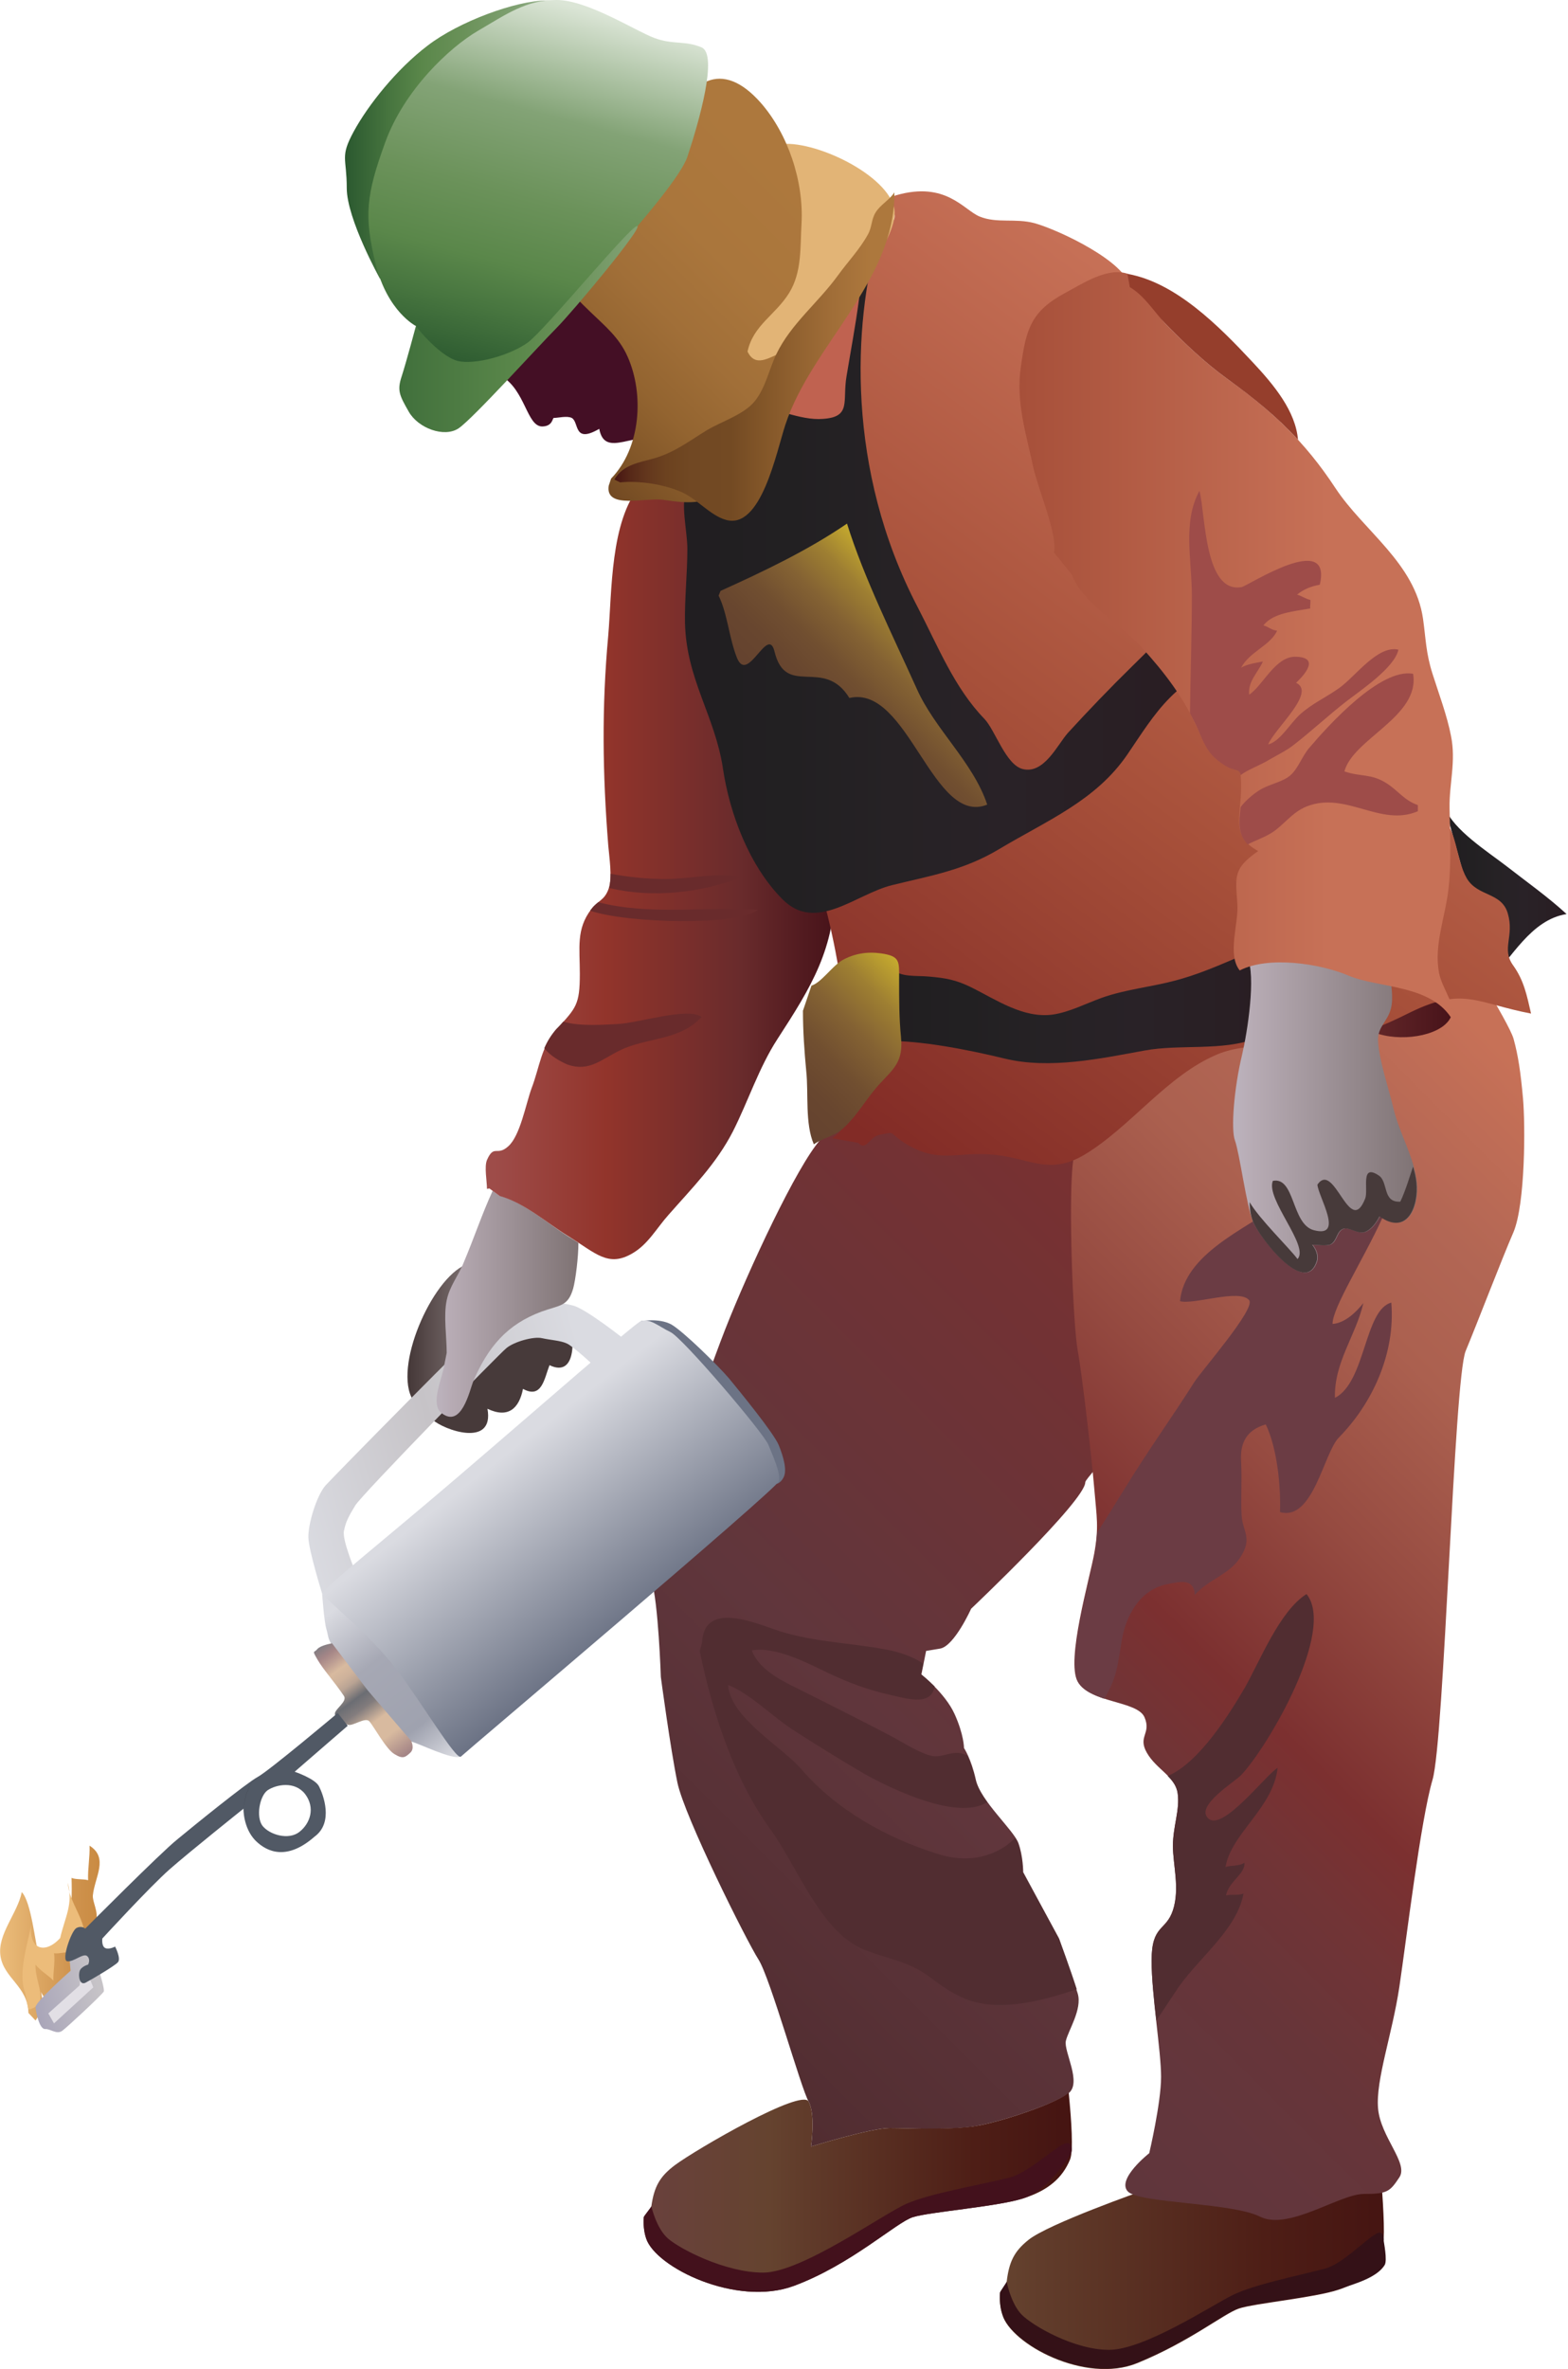
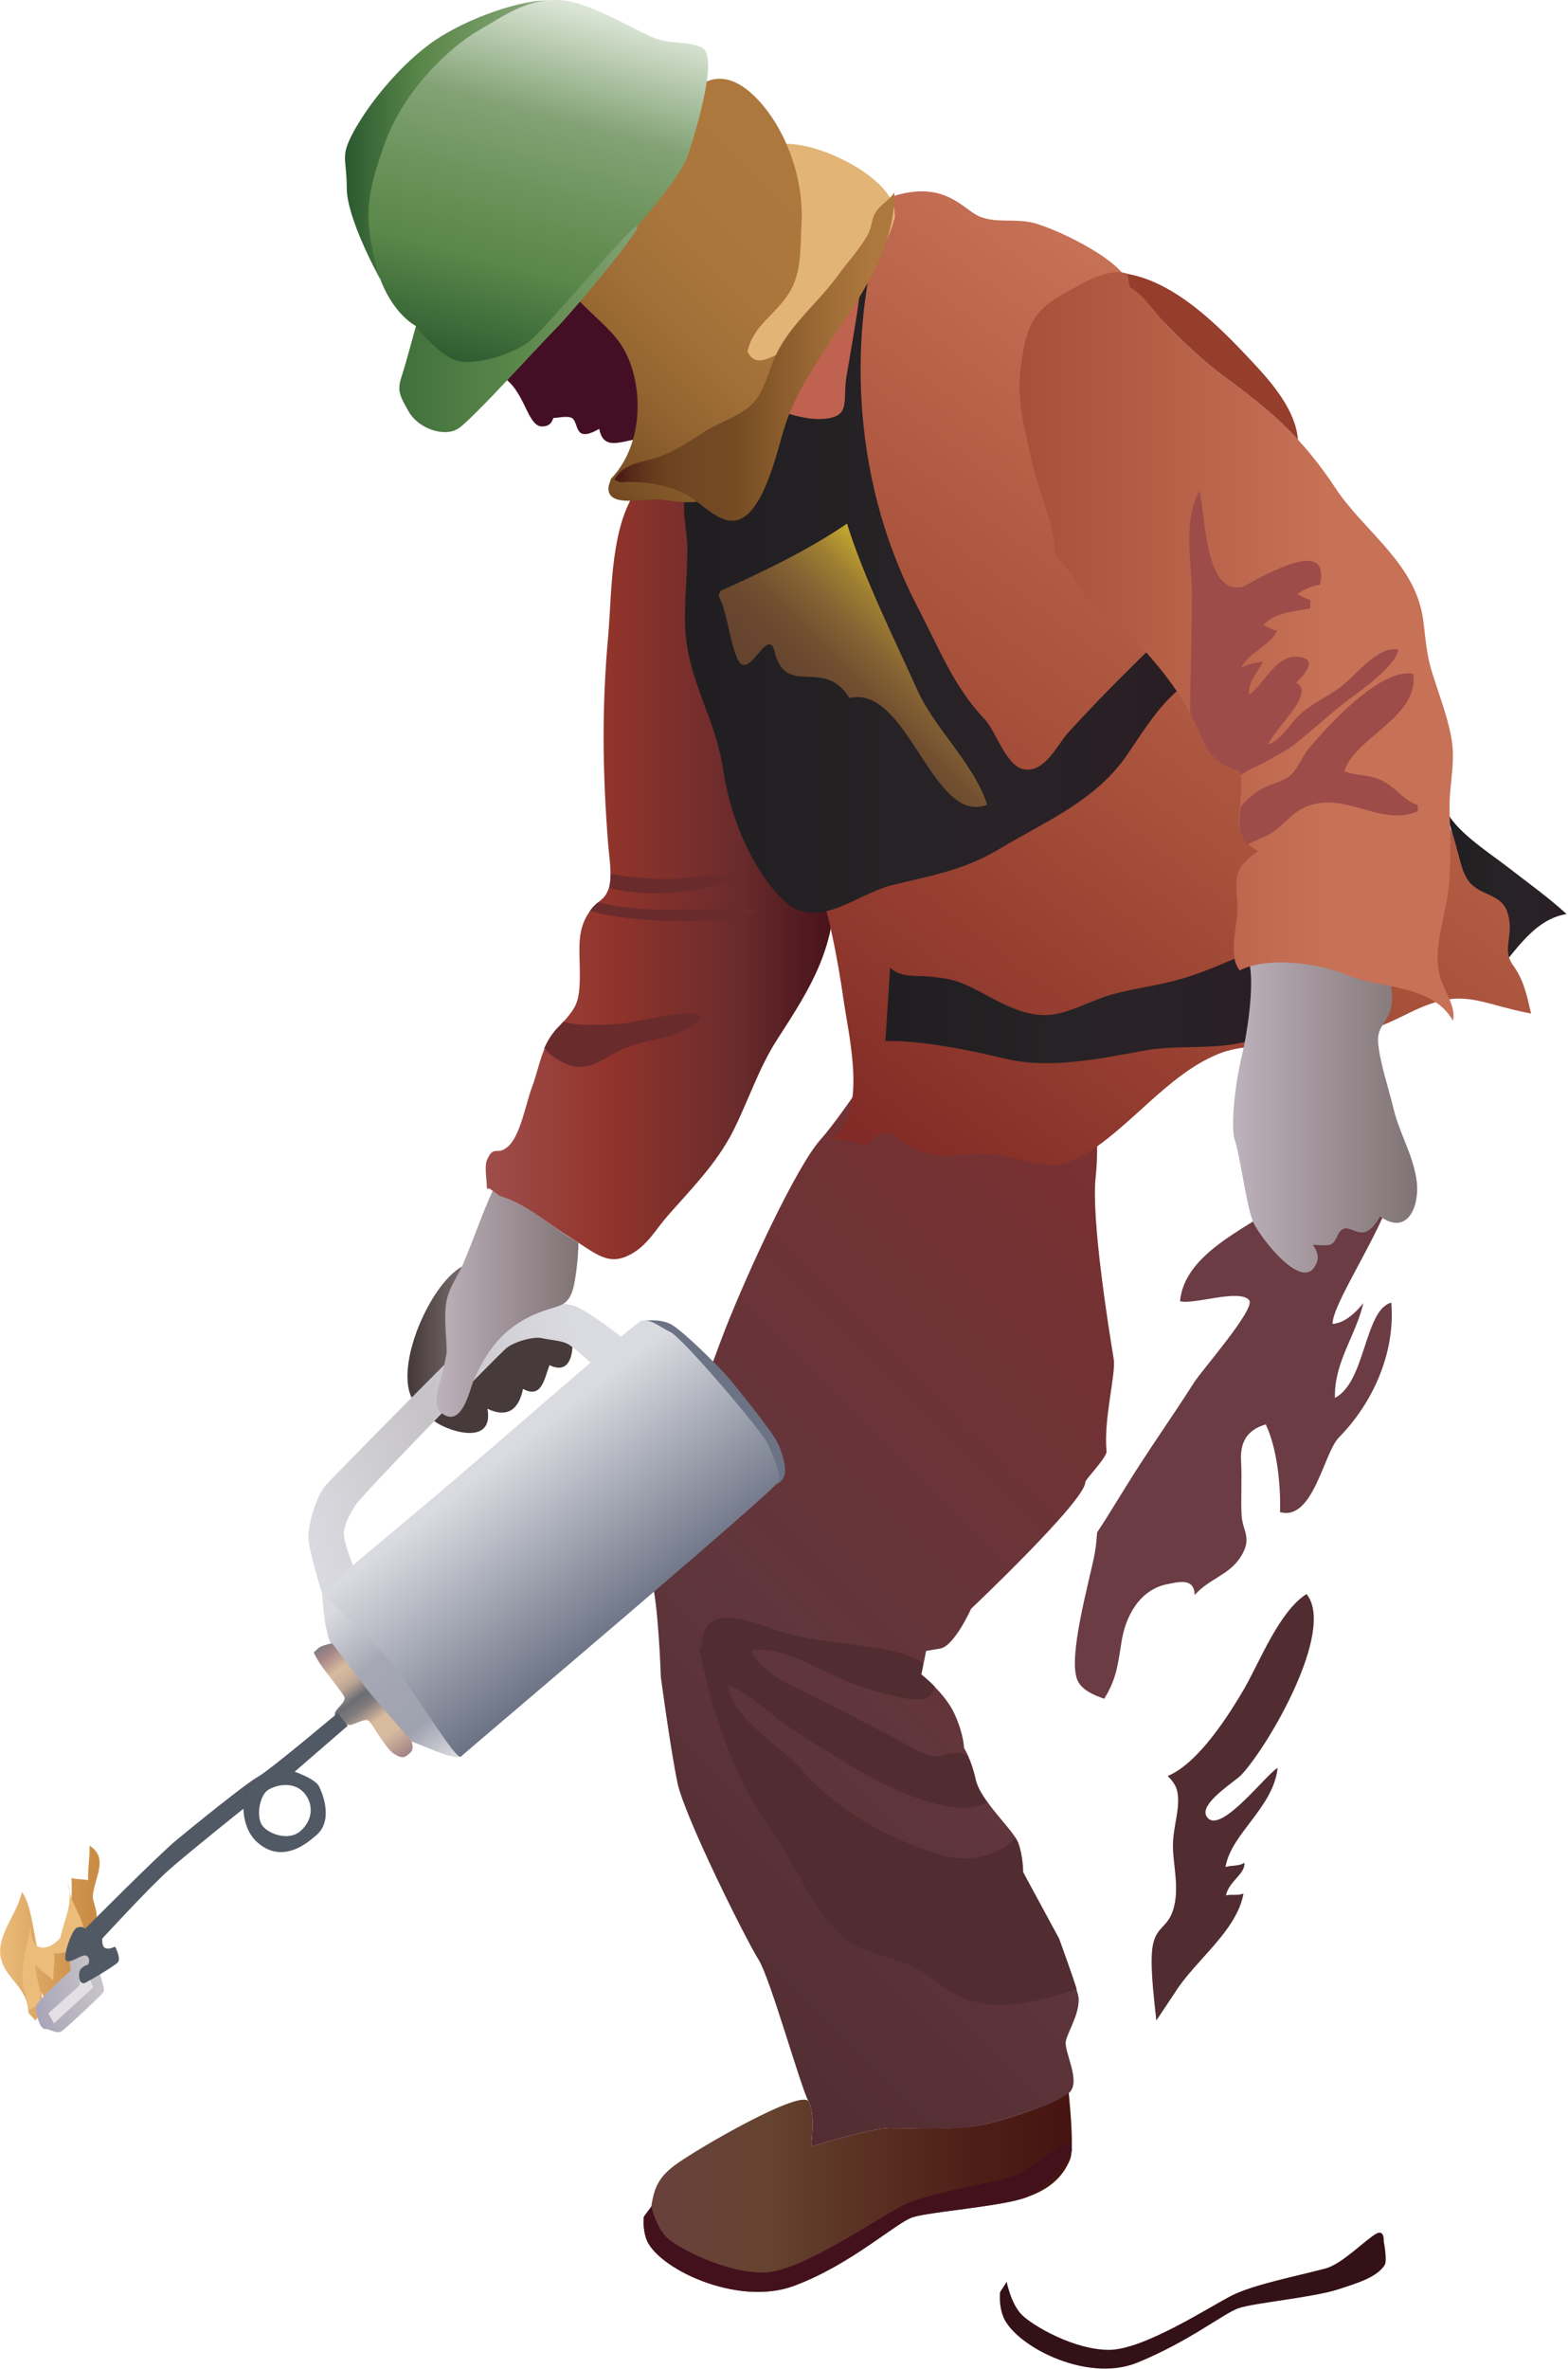
<svg xmlns="http://www.w3.org/2000/svg" xmlns:ns1="https://ian.umces.edu/media-library/" x="0px" y="0px" width="331" height="500" viewBox="0 0 331 500" xml:space="preserve">
  <title>Fire management: crew member with drip torch 1</title>
  <desc>
    <ns1:title>Fire management: crew member with drip torch 1</ns1:title>
    <ns1:descr>Illustration of fire management crew member with drip torch</ns1:descr>
    <ns1:scene>
      <ns1:contains>forestry, industry, service, fire, management, managed, fire, burn, crew, member, drip, torch, brushfire, wildfire, controlled, human, person, people, man, male</ns1:contains>
      <ns1:when>2011-01-17</ns1:when>
    </ns1:scene>
  </desc>
  <g id="ian_symbols_542f21ebe7e530f40de69b3de55dce0b">
    <g id="ian_symbols_93dfd31d70ef4494197675cbac6ac241">
      <g id="ian_symbols_1842d185cadd5c5485588691019aab5d">
        <linearGradient id="ian_symbols_48d9e7ade3d70d248119b03f7c90ad0f" gradientUnits="userSpaceOnUse" x1="1901.73" y1="-488.203" x2="2309.546" y2="-488.203" gradientTransform="matrix(0.199 0 0 0.199 -167.007 574.272)">
          <stop offset="0" style="stop-color:#65432F" />
          <stop offset="0.125" style="stop-color:#603B2A" />
          <stop offset="0.683" style="stop-color:#4E1E16" />
          <stop offset="0.972" style="stop-color:#461512" />
        </linearGradient>
-         <path fill="url(#ian_symbols_48d9e7ade3d70d248119b03f7c90ad0f)" d="M276,460.6c-5.1,1.1-10.6-2.8-14.2-2.8c-3.7,0-10-3.4-10-3.4l-10.5,7.9c0,0-20,7-24.2,10.4     c-3,2.4-4.1,4.6-4.6,8.9c0,0.2-1.4,2.1-1.4,2.3c-0.1,1.5,0,3.1,0.5,4.6c1.8,6.2,17.5,14.7,28.5,10.2c11-4.5,18.2-10.4,21.4-11.5     c3.2-1.1,16.1-2.3,21.1-4c5.1-1.7,7.8-4.5,9.2-8.5c0.6-1.8,0.3-8.1-0.2-14.4c-0.1,0.1-0.1,0.2-0.2,0.2     C288.6,462.9,281,459.5,276,460.6L276,460.6z" />
        <path fill="#341117" d="M290.5,471.4c-2.3,1.3-7.1,6.3-10.6,7.3c-6.4,1.7-15.2,3.4-19.8,5.7c-4.6,2.3-18.6,11.5-26,11.5     c-7.4,0-16.1-5.1-18.4-7.4c-2.3-2.3-3.2-7-3.2-7c0,0.2-1.4,2.1-1.4,2.3c-0.1,1.5,0,3.1,0.5,4.6c1.8,6.2,17.5,14.7,28.5,10.2     c11-4.5,18.2-10.4,21.4-11.5c3.2-1.1,16.1-2.3,21.1-4c3.7-1.2,8.1-2.5,9.7-5.1c0.6-1-0.2-4.9-0.2-5.1     C292.1,473,292.3,470.4,290.5,471.4L290.5,471.4z" />
        <linearGradient id="ian_symbols_c0f9367359dfdd845d0ee5de9b014f07" gradientUnits="userSpaceOnUse" x1="1482.286" y1="-828.751" x2="2228.568" y2="-1575.033" gradientTransform="matrix(0.199 0 0 0.199 -167.007 574.272)">
          <stop offset="0" style="stop-color:#512D31" />
          <stop offset="0.346" style="stop-color:#60363C" />
          <stop offset="0.955" style="stop-color:#7C3030" />
        </linearGradient>
        <path fill="url(#ian_symbols_c0f9367359dfdd845d0ee5de9b014f07)" d="M230.5,226l7.5-2.9l-48.7-5.4c0,0-11.1,17.2-16.1,22.8c-5,5.6-15.1,27.3-20.1,40     c-5,12.8-17.1,47.8-15.6,52.8s2,20.6,2,20.6s2,15,3.5,22.3c1.5,7.2,14.6,33.4,17.1,37.3c2.5,3.9,9,27.3,10.6,30     c1.5,2.8,0.5,9.5,0.5,9.5s12.6-3.9,16.6-3.9s13.6,0.6,19.1-0.6c5.5-1.1,15.6-4.5,18.6-6.7c3-2.2-1-8.9-0.5-11.1     c0.5-2.2,3.5-6.7,2.5-10c-1-3.3-4-11.7-4-11.7l-7.5-13.9c0,0,0-3.3-1-6.1c-1-2.8-8-8.9-9-13.4s-2.5-6.7-2.5-6.7s0-2.8-2-7.2     c-2-4.4-7-8.3-7-8.3l1-5l3-0.5c3-0.6,6.5-8.4,6.5-8.4s24.1-22.8,24.1-26.7c0-0.6,4.2-4.8,4.5-6.4c-0.7-6.9,2-16.3,1.5-19.6     c-1-6.1-4.8-29.6-3.8-38.5C232.3,239.4,230.5,226,230.5,226L230.5,226z" />
        <path fill="#473A3A" d="M91.3,299.6c2.4,2.2,13.1,6,11.6-2.3c4.4,2.1,6.7-0.1,7.5-4.2c4,2.2,4.5-2.2,5.6-5c6,2.9,5.3-6.9,3.9-9.6     l-7-0.5l-20.1,15.6L91.3,299.6L91.3,299.6z" />
        <linearGradient id="ian_symbols_273b044bc7520224f1fb83168eec1b1c" gradientUnits="userSpaceOnUse" x1="1798.678" y1="-801.126" x2="2638.037" y2="-1640.434" gradientTransform="matrix(0.199 0 0 0.199 -167.007 574.272)">
          <stop offset="5.600000e-03" style="stop-color:#60363C" />
          <stop offset="9.830000e-02" style="stop-color:#63363C" />
          <stop offset="0.199" style="stop-color:#673539" />
          <stop offset="0.302" style="stop-color:#713436" />
          <stop offset="0.386" style="stop-color:#7C3030" />
          <stop offset="0.549" style="stop-color:#964B41" />
          <stop offset="0.701" style="stop-color:#AB604F" />
          <stop offset="0.804" style="stop-color:#B26654" />
          <stop offset="0.955" style="stop-color:#C77157" />
        </linearGradient>
-         <path fill="url(#ian_symbols_273b044bc7520224f1fb83168eec1b1c)" d="M230.5,225.2c0,0-3,12.1-4,20.1s0,34.2,1,39.7c1,5.5,3,23.1,3.5,29.2c0.5,6,1,8,0,13.6     c-1,5.5-6,22.6-3.5,27.1c2.5,4.5,12.6,4,14.1,7.5c1.5,3.5-1.5,4,0.5,7.5c2,3.5,6,5,6.5,8.5c0.5,3.5-1,7-1,11.1c0,4,1.5,9,0,13.6     c-1.5,4.5-4.5,3-4.5,10.6c0,7.5,2,19.1,2,24.6s-2.5,16.1-2.5,16.1s-7,5.5-4.5,8.1c2.5,2.5,21.9,2.3,27.9,5.3     c6,3,16.8-4.8,21.9-4.8c5,0,5.5-0.5,7.5-3.5c2-3-4-8.5-4.5-14.6c-0.5-6,3-15.6,4.5-25.6c1.5-10.1,4.5-35.2,7-43.7     s4.5-84.4,7-90.5c2.5-6,7.5-19.1,10.1-25.1c2.5-6,2.5-22.6,2-28.2c-0.5-5.5-1-9-2-12.6c-1-3.5-12.1-21.1-12.1-21.1L230.5,225.2     L230.5,225.2z" />
        <linearGradient id="ian_symbols_992fcbd2d5f718e41149e43ad902996e" gradientUnits="userSpaceOnUse" x1="1272.902" y1="-1474.099" x2="1337.016" y2="-1474.099" gradientTransform="matrix(0.199 0 0 0.199 -167.007 574.272)">
          <stop offset="2.230000e-02" style="stop-color:#473A3A" />
          <stop offset="0.372" style="stop-color:#5B4E4E" />
          <stop offset="1" style="stop-color:#7E7273" />
        </linearGradient>
        <path fill="url(#ian_symbols_992fcbd2d5f718e41149e43ad902996e)" d="M87.2,295.5c-4.3-6.8,3.9-25.6,11.1-28.6l0.5,20.6L87.2,295.5z" />
        <linearGradient id="ian_symbols_e66c0317f5be77f475e1172f2a8f31b3" gradientUnits="userSpaceOnUse" x1="-7908.181" y1="-8479.96" x2="-7766.827" y2="-8479.96" gradientTransform="matrix(0.518 -0.147 0.147 0.518 5403.2 3543.769)">
          <stop offset="5.600000e-03" style="stop-color:#DADBE1" />
          <stop offset="0.433" style="stop-color:#C6C3C7" />
          <stop offset="0.893" style="stop-color:#DADBE1" />
        </linearGradient>
        <path fill="url(#ian_symbols_e66c0317f5be77f475e1172f2a8f31b3)" d="M68,336.3c0,0-2.8-9-2.9-11.8c-0.1-2.8,1.7-8.8,3.6-11c2-2.2,32.1-32.8,34.2-34.3     c2.1-1.5,7.7-4,10.2-4.3c2.5-0.2,5.1-0.1,7.8,0.6c2.7,0.6,11.1,7.3,11.1,7.3l-6.3,5.7c0,0-4.8-4.5-6.1-5     c-1.3-0.6-3.4-0.7-5.2-1.1c-1.7-0.4-5.8,0.7-7.5,2.1c-1.7,1.4-30.5,30.9-31.9,33.2c-1.4,2.3-2,3.4-2.4,5.4     c-0.4,1.9,2.5,8.8,2.5,8.8L68,336.3L68,336.3z" />
        <path fill="#6C7385" d="M165.4,311.8c0.8-1.5,0-4.3-1-6.8c-1-2.5-8.2-11.3-10.5-14.1c-2.3-2.7-9.6-9.9-12.2-11.4     c-2.6-1.4-6.4-0.7-6.4-0.7l28.3,34.4C163.6,313.2,164.6,313.3,165.4,311.8L165.4,311.8z" />
        <linearGradient id="ian_symbols_71a495ebd01c33645d833b30a767f628" gradientUnits="userSpaceOnUse" x1="-7876.501" y1="-8358.14" x2="-7908.22" y2="-8435.677" gradientTransform="matrix(0.518 -0.147 0.147 0.518 5403.2 3543.769)">
          <stop offset="0" style="stop-color:#DADBE1" />
          <stop offset="0.219" style="stop-color:#9FA2AF" />
          <stop offset="0.584" style="stop-color:#A6A8B4" />
          <stop offset="0.893" style="stop-color:#DADBE1" />
        </linearGradient>
        <path fill="url(#ian_symbols_71a495ebd01c33645d833b30a767f628)" d="M68,336.3c0,0,0.4,5.8,0.9,7.5c0.5,1.7,0.2,1.8,1.3,3.6c1.1,1.8,14.9,19.6,16.5,20.1     c1.7,0.4,8.9,4,10.5,3.2C98.9,370,84,347.9,84,347.9L68,336.3L68,336.3z" />
        <linearGradient id="ian_symbols_28021c0d2387129411959e843d7d0ac8" gradientUnits="userSpaceOnUse" x1="-7796.079" y1="-8390.309" x2="-7830.284" y2="-8475.32" gradientTransform="matrix(0.518 -0.147 0.147 0.518 5403.2 3543.769)">
          <stop offset="0" style="stop-color:#6C7385" />
          <stop offset="0.893" style="stop-color:#DADBE1" />
        </linearGradient>
        <path fill="url(#ian_symbols_28021c0d2387129411959e843d7d0ac8)" d="M96.5,311.8c17.9-15.3,37.7-32.7,38.8-33c2-0.6,3.7,1.1,6.2,2.3c2.5,1.1,19.7,21.3,20.7,23.8     s2.7,6.1,2.2,7.7c-0.5,1.7-66.2,57.2-67.1,58.1c-1,0.9-8.2-11.3-13.6-18.4c-5.4-7.1-13.8-13.7-15.7-16     C68.1,335.3,81.8,324.4,96.5,311.8L96.5,311.8z" />
        <linearGradient id="ian_symbols_35d3f9a1def5c5844d241a27aa0edffa" gradientUnits="userSpaceOnUse" x1="-7897.949" y1="-8363.74" x2="-7916.572" y2="-8415.074" gradientTransform="matrix(0.518 -0.147 0.147 0.518 5403.2 3543.769)">
          <stop offset="0" style="stop-color:#A58687" />
          <stop offset="0.18" style="stop-color:#D8BA9F" />
          <stop offset="0.315" style="stop-color:#D8BA9F" />
          <stop offset="0.444" style="stop-color:#827C7D" />
          <stop offset="0.528" style="stop-color:#6B6D73" />
          <stop offset="0.635" style="stop-color:#BAA494" />
          <stop offset="0.697" style="stop-color:#CEB29B" />
          <stop offset="0.77" style="stop-color:#D8BA9F" />
          <stop offset="0.843" style="stop-color:#BB9C92" />
          <stop offset="0.904" style="stop-color:#A58687" />
          <stop offset="1" style="stop-color:#797B81" />
        </linearGradient>
        <path fill="url(#ian_symbols_35d3f9a1def5c5844d241a27aa0edffa)" d="M72.6,357.9c-2.1-3.1-4.4-5.6-5.6-7.7s-0.7-1.3,0-2.2c0.7-0.8,3.1-1.2,3.1-1.2l7.5,9.9l9.2,10.7     c0,0,0.8,1.6-0.2,2.5s-1.5,1.4-3.3,0.3c-1.8-1-4.5-6.1-5.4-7c-0.9-0.8-3.4,1.1-4.4,0.8c-1-0.3-2.8-1.1-2.8-2.3     C70.6,360.7,73.4,359.1,72.6,357.9L72.6,357.9z" />
        <g>
          <linearGradient id="ian_symbols_1a12df3462adac64fd7a621c9d380acc" gradientUnits="userSpaceOnUse" x1="839.956" y1="-836.476" x2="945.838" y2="-836.476" gradientTransform="matrix(0.199 0 0 0.199 -167.007 574.272)">
            <stop offset="0" style="stop-color:#ECBC7A" />
            <stop offset="0.121" style="stop-color:#E6B573" />
            <stop offset="0.681" style="stop-color:#D09550" />
            <stop offset="0.972" style="stop-color:#CA8B43" />
          </linearGradient>
          <path fill="url(#ian_symbols_1a12df3462adac64fd7a621c9d380acc)" d="M6,424.8c-0.1-5.6-5.2-7.3-5.9-12c-0.7-4.6,3.6-9,4.5-13.5c2,2.1,2.8,10.6,3.6,13.5      c6.9,0.9,7.1-11,6.9-16.5c0.9,0.4,2.7,0.2,3.5,0.5c-0.1-2.4,0.4-5,0.3-7.3c4.1,2.6,1.1,6.6,0.7,10.5c-0.1,1.4,1.2,3.4,0.7,5.3      c-0.4,1.5-1.7,1.6-2.2,3.1c-1.1,3.7,0.8,6.3-1.4,9.9c-2.5,3.9-7,6.4-8.5,0.8c1.1,2.5,0.9,5-0.7,7.3L6,424.8L6,424.8z" />
          <path fill="#ECBC7A" d="M6,424.1c4.8-1.1,1.3-5.6,1.5-9.5c1.1,1.4,2.9,2.4,3.8,3.4c-0.2-1.1,0.4-4,0.1-5.8      c1.2,0.2,3.1-0.5,4.3-0.2c0.5-0.5,0.8-2.1,1-2.8c0.5-0.1,0.8,0.9,1.2,0.6c0.5-4.5-3.3-8-3.6-12.5c1.2,4.6-0.6,7.3-1.6,11.7      c-3.2,3.5-6.7,2.4-6.1-2.8c-0.7,3.8-2.9,10.3-1.3,14.3L6,424.1L6,424.1z" />
          <linearGradient id="ian_symbols_ec5117b15ed07ba47151d5dbc1c13427" gradientUnits="userSpaceOnUse" x1="-8061.109" y1="-8314.358" x2="-8032.435" y2="-8314.358" gradientTransform="matrix(0.518 -0.147 0.147 0.518 5403.2 3543.769)">
            <stop offset="0" style="stop-color:#A6A2B7" />
            <stop offset="1" style="stop-color:#C6C3C7" />
          </linearGradient>
          <path fill="url(#ian_symbols_ec5117b15ed07ba47151d5dbc1c13427)" d="M14.6,412.5l0.3,3.4c0,0-7.4,6.5-7.4,7.7c0.1,1.1,0.8,4.6,2,4.6c1.1-0.1,2.4,1.2,3.6,0.4      c1.1-0.8,8.3-7.5,8.8-8.3C22.3,419.5,19,410,19,410L14.6,412.5L14.6,412.5z" />
          <polygon fill="#E2DFE5" points="10.2,424.9 11.4,427 19.7,419.4 18.8,417.2 17,417.4 16.8,419     " />
          <path fill="#515965" d="M73.4,364.2l-11.2,9.7c0,0,4.5,1.5,5.2,3.2c0.8,1.6,3.1,7.5-1,10.5c-5.7,5-9.9,3.4-12.5,0.8      c-2.6-2.7-2.5-6.7-2.5-6.7s-11.4,9.1-15.6,12.8c-4.2,3.7-14.2,14.6-14.2,14.6s-0.2,1.6,0.6,2c0.8,0.4,2.1-0.3,2.1-0.3      s1.3,2.5,0.6,3.3c-0.7,0.8-5.5,3.6-6.8,4.3c-1.3,0.7-1.6-1.4-1.3-2.4c0.3-1,1.8-1.4,1.8-1.4s0.6-1.1-0.2-1.8      c-0.8-0.7-2.9,1.3-4.2,1.1c-1.3-0.2,0.8-6.3,1.9-7c1.1-0.6,1.9,0.1,1.9,0.1s15.9-16,19.4-18.8c3.5-2.9,14.6-11.9,17-13.2      c2.4-1.3,16.9-13.5,16.9-13.5L73.4,364.2L73.4,364.2z M55.4,385.3c1.5,1.9,5.5,3.1,7.8,1.3s3.4-5.1,1.2-8      c-2.2-2.8-6.1-2-7.9-0.8C54.8,379,54,383.4,55.4,385.3L55.4,385.3z" />
        </g>
        <path d="M51.5,381.6L51.5,381.6c0,0,0-4.4,2.8-6.4l0,0C51.5,377.2,51.5,381.5,51.5,381.6z" />
        <path d="M56.6,377.8L56.6,377.8c0,0,1.4-1.8,5.7-3.9l0,0C58,376,56.6,377.8,56.6,377.8z" />
        <linearGradient id="ian_symbols_eced54a0d4e02274ed02e823d10e8202" gradientUnits="userSpaceOnUse" x1="1303.623" y1="-1504.545" x2="1454.187" y2="-1504.545" gradientTransform="matrix(0.199 0 0 0.199 -167.007 574.272)">
          <stop offset="2.230000e-02" style="stop-color:#BBB1BB" />
          <stop offset="9.470000e-02" style="stop-color:#B7ABB4" />
          <stop offset="1" style="stop-color:#7E7273" />
        </linearGradient>
        <path fill="url(#ian_symbols_eced54a0d4e02274ed02e823d10e8202)" d="M105.4,252.3l-1.4-1c-2.3,5-3.9,9.9-6.1,15.1c-1.1,2.8-3,5-3.6,8c-0.7,3.3,0,7.6,0,11.1l-0.5,2.5     c-0.3,2.5-3.1,8.3-0.6,10.2c4.2,3.3,5.9-4.6,6.7-6.7c3.1-7.2,7.1-12,14.4-14.7c3.8-1.4,5.6-1,6.7-4.9c0.5-1.8,1.1-6.6,1.1-9.6     c-0.7-0.5-1.4-0.9-2.2-1.4C115.2,257.9,110.7,253.8,105.4,252.3L105.4,252.3z" />
        <linearGradient id="ian_symbols_79ee2a90940d7eb4591f1331f24347f0" gradientUnits="userSpaceOnUse" x1="1523.433" y1="-561.371" x2="1978.224" y2="-561.371" gradientTransform="matrix(0.199 0 0 0.199 -167.007 574.272)">
          <stop offset="5.600000e-03" style="stop-color:#69413D" />
          <stop offset="0.29" style="stop-color:#65432F" />
          <stop offset="0.378" style="stop-color:#603B2A" />
          <stop offset="0.769" style="stop-color:#4E1E16" />
          <stop offset="0.972" style="stop-color:#461512" />
        </linearGradient>
        <path fill="url(#ian_symbols_79ee2a90940d7eb4591f1331f24347f0)" d="M206.9,448.5c-5.5,1.1-15.1,0.6-19.1,0.6s-16.6,3.9-16.6,3.9s1-6.7-0.5-9.5     c-1.5-2.8-23.6,10-28.2,13.4c-3.2,2.4-4.4,4.5-5,8.7c0,0.2-1.6,2.1-1.6,2.3c-0.1,1.5,0,3,0.5,4.5c2,6.1,19.1,14.5,31.2,10     c12.1-4.5,21.6-13.4,25.1-14.5c3.5-1.1,17.6-2.2,23.1-3.9c5.5-1.7,8.5-4.4,10.1-8.3c0.7-1.8,0.3-8-0.3-14.1     c-0.1,0.1-0.1,0.2-0.2,0.2C222.5,444,212.4,447.4,206.9,448.5L206.9,448.5z" />
        <path fill="#43111C" d="M224.5,452.5c-2.5,1.2-7.7,6.2-11.6,7.1c-7,1.7-16.6,3.3-21.6,5.5s-22.1,14.5-30.2,14.5     c-8,0-17.6-5-20.1-7.2c-2.5-2.2-3.5-6.8-3.5-6.8c0,0.2-1.6,2.1-1.6,2.3c-0.1,1.5,0,3,0.5,4.5c2,6.1,19.1,14.5,31.2,10     c12.1-4.5,21.6-13.4,25.1-14.5c3.5-1.1,17.6-2.2,23.1-3.9c4.1-1.2,7.7-5.7,9.4-8.2c0.6-0.9,1-1.6,1-1.8     C226.3,454,226.5,451.5,224.5,452.5L224.5,452.5z" />
        <path fill="#512D31" d="M215.9,395.1c0,0,0-3.3-1-6.1c-0.1-0.3-0.3-0.7-0.6-1.1c-0.6,0.5-1.2,1.1-1.9,1.6     c-4.5,3.1-9.7,3.3-14.6,1.7c-10.5-3.3-21.1-9.1-28.6-17.8c-4.1-4.8-15-10.8-15.5-17.8c4.5,1.7,9.3,6.6,13.6,9.4     c4.8,3.1,9.5,6,14.4,8.9c4.6,2.7,20.2,10.7,26.7,6.4c-1.2-1.6-2.1-3.2-2.5-4.7c-0.5-2.3-1.2-4-1.7-5.1c-0.4-0.2-0.9-0.4-1.4-0.5     c-2-0.4-4,0.9-5.9,0.6c-2.5-0.5-5.7-2.5-8-3.8c-6.2-3.3-12.5-6.4-18.6-9.5c-3.9-2-9.8-4.3-11.6-9c5-0.9,11.6,2.6,16.2,4.8     c4.5,2.1,8.2,3.5,13.1,4.6c2.9,0.6,8.6,2.6,9.3-1.8c-1.6-1.6-2.9-2.6-2.9-2.6l0.5-2.2c-2.4-1.7-5.8-2.6-7.4-2.9     c-7.7-1.5-15.3-1.6-22.7-3.9c-4.6-1.4-16.2-6.9-16.6,2.4l-0.5,1.7c2.7,13.1,7.3,27.2,15.1,37.9c5.6,7.8,10.5,21.4,19.5,25.1     c5.2,2.1,9.5,2.4,14.2,6c4.5,3.4,8,5.5,13.6,5.7c5.7,0.2,11.6-1.4,17.2-3.3c-1.2-3.8-3.7-10.6-3.7-10.6L215.9,395.1L215.9,395.1z     " />
        <path fill="#512D31" d="M262.5,399.6c-1.2,0.5-2.6,0.1-3.7,0.4c0.6-3,4.1-4.5,3.9-6.9c-1.2,0.8-2.8,0.5-4,0.9     c1.2-7.1,10.1-12.5,11-20.9c-2.3,1.2-11.7,13.7-14.7,10.6c-2.7-2.7,5.9-7.8,7.1-9.2c5.7-6.1,19.9-30.5,13.7-38.1     c-5.7,3.6-9.8,14.1-13.1,19.9c-3,5.1-9.5,15.7-16.2,18.5c1.1,1.1,1.9,2.2,2.1,3.7c0.5,3.5-1,7-1,11.1c0,4,1.5,9,0,13.6     c-1.5,4.5-4.5,3-4.5,10.6c0,3.6,0.5,8.2,1,12.6c1.4-2.1,2.8-4.2,4-6C252.3,413.7,261.1,407.5,262.5,399.6L262.5,399.6z" />
        <path fill="#6B3C44" d="M246.5,334.3c2.5-0.5,5.6-1.3,5.7,2.3c3-3.4,7.2-4.2,9.6-7.9c2.7-4.1,0.5-5.5,0.3-8.9     c-0.2-3.3,0.1-7.3-0.1-11.2c-0.3-3.9,1-6.8,5.2-8c2.4,5,3.2,13,3,18.5c7,2,9.2-12.4,12.4-15.7c7.1-7.2,12-17.8,11.1-28.5     c-5.7,1.5-5.4,16.8-11.9,20.1c-0.2-7.5,4.4-13.1,6-20c-1.6,2-3.9,4.2-6.5,4.4c-0.1-6.8,25.9-40.1,6.9-38.6     c-7.9,0.6-12.7,9.4-18.5,13.6c-6.9,5-19.7,10.3-20.6,20.2c2.9,0.8,12.6-2.7,14.6-0.2c1.4,1.8-10.1,14.9-11.6,17.3     c-4.7,7.4-9.8,14.5-14.4,22c-1.9,3-3.9,6.4-6.1,9.7c-0.1,1.3-0.2,2.7-0.5,4.4c-1,5.5-6,22.6-3.5,27.1c1,1.8,3.2,2.8,5.5,3.6     c2.5-4.1,2.8-6.7,3.6-11.7C237.5,341.1,240.6,335.4,246.5,334.3L246.5,334.3z" />
        <linearGradient id="ian_symbols_df9cd60f61bcb6e435fdd7f054315944" gradientUnits="userSpaceOnUse" x1="2277.748" y1="-1819.709" x2="2382.51" y2="-1819.709" gradientTransform="matrix(0.199 0 0 0.199 -167.007 574.272)">
          <stop offset="5.600000e-03" style="stop-color:#692B2C" />
          <stop offset="1" style="stop-color:#461219" />
        </linearGradient>
-         <path fill="url(#ian_symbols_df9cd60f61bcb6e435fdd7f054315944)" d="M306.6,212.8c0.6,9.1-29.9,8.9-18.1-6.7L306.6,212.8L306.6,212.8z" />
        <path fill="#D4884B" d="M292.8,176.4c-3.9-0.2-7.7-1.9-11.6-2.7c-3.7-0.8-7.6-2.1-5.6,2.3c2.7,5.9,13,7.8,16.8,12.9     c4.1,5.5,6.7,11,11.3,15.7c-0.8-5.7,1.6-11.4,2.2-17.2c0.3-3.5,0.4-6.9,0.3-10.3C302,176.1,297.7,176.7,292.8,176.4L292.8,176.4z     " />
        <path fill="#9E4C49" d="M304.1,197.1c0.6-3.2,1.4-6.4,1.8-9.6c0.2-1.6,0.2-3.2,0.3-4.7c-3.5-1.8-7.4-2.7-11.2-3.3     C294.8,184.3,299.6,192,304.1,197.1L304.1,197.1z" />
-         <path fill="#9E4C49" d="M288.7,189.1c-3.9-3.5-9.1-4.5-14-5.7c-2.3-0.5-4.8-1.8-7.1-2c-1.8-0.2-3.6,1.1-5.1,1.1     c-1.5,1.8-1.6,3.5-1.4,6.3c2.1-0.1,4.3-0.9,6.4-1C273.7,187.6,283.5,193,288.7,189.1L288.7,189.1z" />
+         <path fill="#9E4C49" d="M288.7,189.1c-3.9-3.5-9.1-4.5-14-5.7c-2.3-0.5-4.8-1.8-7.1-2c-1.5,1.8-1.6,3.5-1.4,6.3c2.1-0.1,4.3-0.9,6.4-1C273.7,187.6,283.5,193,288.7,189.1L288.7,189.1z" />
        <g>
          <linearGradient id="ian_symbols_6cdd50b8f3ccb304f59b60d2c6a28aff" gradientUnits="userSpaceOnUse" x1="1206.306" y1="-2740.541" x2="1476.321" y2="-2740.541" gradientTransform="matrix(0.199 0 0 0.199 -167.007 574.272)">
            <stop offset="5.600000e-03" style="stop-color:#2C5A30" />
            <stop offset="0.171" style="stop-color:#47753F" />
            <stop offset="0.296" style="stop-color:#5A874A" />
            <stop offset="0.472" style="stop-color:#6B925A" />
            <stop offset="0.693" style="stop-color:#83A376" />
            <stop offset="0.983" style="stop-color:#DBE5D6" />
          </linearGradient>
          <path fill="url(#ian_symbols_6cdd50b8f3ccb304f59b60d2c6a28aff)" d="M74.7,27.7c3-5.5,9-13.1,15.6-18.1c6.5-5,18.6-9.5,25.1-9.5c6.5,0,11.1,5.5,11.1,5.5L80.2,58.8      c0,0-7-12.6-7-19.1S71.7,33.2,74.7,27.7L74.7,27.7z" />
          <path fill="#440F25" d="M105.9,79.4c5,3,5.3,10.5,8.5,10.6c2.3,0,2.2-1.8,2.5-1.8c0.9,0,2.8-0.5,3.8,0c1.6,0.9,0.3,5.5,5.8,2.3      c1.2,6.5,7.8,0,13.6,2.5l1-26.1l-18.6-12.6L105.9,79.4L105.9,79.4z" />
          <linearGradient id="ian_symbols_cbcb97d1458924f41d0eacf37bdb897f" gradientUnits="userSpaceOnUse" x1="2374.991" y1="-1938.67" x2="2503.305" y2="-1938.67" gradientTransform="matrix(0.199 0 0 0.199 -167.007 574.272)">
            <stop offset="2.230000e-02" style="stop-color:#211E21" />
            <stop offset="0.202" style="stop-color:#222022" />
            <stop offset="0.409" style="stop-color:#262225" />
            <stop offset="0.628" style="stop-color:#292227" />
            <stop offset="0.854" style="stop-color:#291F24" />
            <stop offset="1" style="stop-color:#291C22" />
          </linearGradient>
          <path fill="url(#ian_symbols_cbcb97d1458924f41d0eacf37bdb897f)" d="M305.1,170.6c1.7,4.5,8.9,9.1,12.8,12.1c4.1,3.2,8.9,6.6,12.8,10.2c-7.6,1.2-11.6,9.4-16.5,14.2      c0.1-0.4,0.3-0.8,0.7-1.1L305.1,170.6L305.1,170.6z" />
          <linearGradient id="ian_symbols_af0127b851496154ad169345fdc503b9" gradientUnits="userSpaceOnUse" x1="1355.755" y1="-1974.899" x2="1726.337" y2="-1974.899" gradientTransform="matrix(0.199 0 0 0.199 -167.007 574.272)">
            <stop offset="2.230000e-02" style="stop-color:#9E4C49" />
            <stop offset="0.341" style="stop-color:#92342B" />
            <stop offset="0.726" style="stop-color:#692B2C" />
            <stop offset="1" style="stop-color:#461219" />
          </linearGradient>
          <path fill="url(#ian_symbols_af0127b851496154ad169345fdc503b9)" d="M103.3,250.8c0.1,0-0.6,0.1-0.5,0.1c0-1.6-0.6-4.7,0-6.1c1.5-3.4,2.1-0.7,4.5-2.9      c2.5-2.2,3.7-8.9,4.9-12.2c1.7-4.4,2-8.8,5.3-12.5c4.1-4.5,4.9-5.1,4.9-11.7c0-5.5-0.8-9.4,2.4-13.6c1.4-1.9,2.8-1.8,3.7-4.4      c0.8-2.4,0.1-6.6-0.1-9.1c-1.2-15.1-1.4-29.1,0-44.3c0.8-9.4,0.4-24,6.7-31.6c2.8-3.4,12.1-7,16.1-3.5c2.4,2.1,1.9,8,2.5,10.9      c1.2,6.4,2.8,12.6,5,18.8c3.6,9.7,9.8,18.5,13.2,28.2c3.2,9.2,4.4,19.9,4.4,29.6c0,13.7-5,21.7-12.2,32.8      c-3.9,6-6.2,13.2-9.4,19.5c-3.5,6.8-8.5,11.8-13.6,17.6c-2.5,2.8-4.3,6.2-7.6,8.1c-5.1,3-7.7,0-13.5-3.6      c-4.7-2.9-9.2-7-14.5-8.5L103.3,250.8L103.3,250.8z" />
          <linearGradient id="ian_symbols_1acd80dbfce5dc34692c3e2dd75bb2d5" gradientUnits="userSpaceOnUse" x1="1708.773" y1="-1691.694" x2="2262.882" y2="-2427.005" gradientTransform="matrix(0.199 0 0 0.199 -167.007 574.272)">
            <stop offset="2.230000e-02" style="stop-color:#822B26" />
            <stop offset="0.52" style="stop-color:#A7503A" />
            <stop offset="1" style="stop-color:#C77157" />
          </linearGradient>
          <path fill="url(#ian_symbols_1acd80dbfce5dc34692c3e2dd75bb2d5)" d="M175.7,240.2c7.5-5.2,3.5-21.4,2.4-29c-1.3-9.2-3.3-19.4-6.4-28.2c-3.4-9.7-9-18.7-13.1-28.2      c-3.3-7.6-5.6-16-9.6-23c-2.2-3.8-1.5-11.9-0.7-16.2c1.5-7.5-3.7-6.9,2.3-13.6c6.9-7.7,10.3-15.5,15.6-24.2      c3.3-5.4,5.1-10.6,8.1-16c3.1-5.6,8.8-10.8,13.8-14.7c2.5-2-2.3-4.9,1.1-5.9c10.5-3,14.2,3.1,17.6,4.5c3.7,1.5,7.5,0.3,11.6,1.4      c5.3,1.5,19.4,8.2,20.1,13.5c1.1,8.4,3.9,10.1,9.6,15.8c10.9,10.9,8,21.8,17.2,34.2c7.6,10.1,13.5,21,20.5,31.3      c4.8,7.1,6.4,17,11.6,23.9c1.8,2.4,4,4.3,6.4,6c3.8,2.8,3.5,9.5,5.8,13.5c2.3,4,7.4,2.9,8.7,7.5c1.4,4.8-1.4,7.4,1.1,10.9      c2.3,3.2,2.9,6.3,3.8,10.2c-11.5-2.2-14.3-5.7-25.4-0.3c-6,3-10.9,5-17.5,6.4c-7.4,1.6-16.1-0.5-23.3,2.5      c-10.6,4.4-18.4,15.4-28.1,21.2c-7.4,4.4-11.6,0.7-19,0c-8-0.8-11.8,2.1-19.1-2.6c-3.5-2.3-1.5-2.3-5.2-1.6      c-2,0.4-2.8,3.5-4.4,1.7L175.7,240.2L175.7,240.2z" />
          <path fill="#692B2C" d="M160,192c-11-0.7-23,1.2-33.7-1.6c-0.5,0.4-1,0.8-1.5,1.5c-0.1,0.1-0.2,0.2-0.2,0.3      C132.6,194.9,156,195.4,160,192L160,192z" />
          <path fill="#692B2C" d="M119.9,224.7c4.5,1.5,7-1.1,10.9-3c5.6-2.8,12.7-2,17.3-7.1c-2.9-2.1-13.4,1.3-17.6,1.5      c-2.4,0.1-8,0.6-11.6-0.5c-0.4,0.5-0.9,1-1.5,1.6c-1.1,1.3-1.9,2.6-2.5,4C116.1,222.8,118.4,224.1,119.9,224.7L119.9,224.7z" />
          <path fill="#692B2C" d="M156.5,185.1c-4.8-1.1-10.7,0.4-15.9,0.4c-4.1,0-7.9-0.4-11.7-1.1c0,1.1-0.1,2.2-0.3,3      C137.8,189.6,148.1,188.4,156.5,185.1L156.5,185.1z" />
          <linearGradient id="ian_symbols_9f53161be406d534091f55cd9ad49f09" gradientUnits="userSpaceOnUse" x1="1779.446" y1="-1826.317" x2="2205.89" y2="-1826.317" gradientTransform="matrix(0.199 0 0 0.199 -167.007 574.272)">
            <stop offset="2.230000e-02" style="stop-color:#211E21" />
            <stop offset="0.202" style="stop-color:#222022" />
            <stop offset="0.409" style="stop-color:#262225" />
            <stop offset="0.628" style="stop-color:#292227" />
            <stop offset="0.854" style="stop-color:#291F24" />
            <stop offset="1" style="stop-color:#291C22" />
          </linearGradient>
          <path fill="url(#ian_symbols_9f53161be406d534091f55cd9ad49f09)" d="M187.9,204.2c2.2,2.2,5.4,1.6,8.3,1.9c3.5,0.3,5.6,0.7,8.7,2.2c5.3,2.6,11.1,6.7,17.4,5.8      c3.4-0.5,6.9-2.3,10.2-3.5c5-1.8,10.5-2.3,15.7-3.7c8.3-2.2,15.5-6.4,23.4-8.9c0.3,6.2-0.1,18.7-6.3,21.1      c-7.4,2.8-16.1,1.2-23.7,2.6c-9.3,1.7-20,4-29.5,1.7c-7.8-1.9-18.1-3.9-25.2-3.7L187.9,204.2L187.9,204.2z" />
          <linearGradient id="ian_symbols_4ddba83a71495b44719f9cb55dcc1942" gradientUnits="userSpaceOnUse" x1="2149.438" y1="-1705.366" x2="2344.559" y2="-1705.366" gradientTransform="matrix(0.199 0 0 0.199 -167.007 574.272)">
            <stop offset="2.230000e-02" style="stop-color:#BBB1BB" />
            <stop offset="9.470000e-02" style="stop-color:#B7ABB4" />
            <stop offset="1" style="stop-color:#7E7273" />
          </linearGradient>
          <path fill="url(#ian_symbols_4ddba83a71495b44719f9cb55dcc1942)" d="M263.3,201.9c1.9,4.1,0,16-1.1,20.7c-1.7,7-2.4,15.8-1.5,18.1c1,2.8,2.4,13.7,3.8,17.1      c1.1,2.8,11.2,16.3,13.6,8.2c0.3-1.1-0.3-2.5-1-3.3c0.9,0,3.1,0.3,3.9-0.1c1.4-0.8,1.2-2.8,2.7-3.3c1.1-0.4,3,1.2,4.5,0.7      c1.4-0.5,2.5-2.1,3.1-3.3c5.9,4.2,8.3-2.2,7.8-7.1c-0.6-5.5-3.6-10.2-4.9-15.5c-1-4.3-3.1-10.3-3.3-14.5c-0.1-2.9,2-4,2.7-6.7      c0.6-2.1,0.1-5.6-0.4-7.5L263.3,201.9L263.3,201.9z" />
-           <path fill="#473A3A" d="M278,266c0.3-1.1-0.3-2.5-1-3.3c0.9,0,3.1,0.3,3.9-0.1c1.4-0.8,1.2-2.8,2.7-3.3c1.1-0.4,3,1.2,4.5,0.7      c1.4-0.5,2.5-2.1,3.1-3.3c5.9,4.2,8.3-2.2,7.8-7.1c-0.1-1.2-0.4-2.3-0.7-3.4c-0.8,2.3-1.6,5.1-2.7,7.4c-3.8,0.2-2.5-4.1-4.5-5.5      c-4-2.7-2.2,2.9-2.9,4.8c-3.3,8.5-6.5-8.1-10.1-2.9c0.2,2.6,5.8,11.4-0.8,9.6c-4.7-1.3-3.9-11.3-8.6-10.4      c-1.6,3.8,7.8,13.8,5.2,16.5c-1.7-2.3-8.1-8.5-10.1-12c0,1.4,0.2,2.8,0.7,4.1C265.5,260.6,275.6,274.1,278,266L278,266z" />
          <linearGradient id="ian_symbols_a6cadb171cd315745deb868ff74c6bea" gradientUnits="userSpaceOnUse" x1="1665.026" y1="-1712.991" x2="1807.144" y2="-1855.109" gradientTransform="matrix(0.199 0 0 0.199 -167.007 574.272)">
            <stop offset="2.230000e-02" style="stop-color:#65432F" />
            <stop offset="0.187" style="stop-color:#68462F" />
            <stop offset="0.375" style="stop-color:#714F30" />
            <stop offset="0.576" style="stop-color:#846233" />
            <stop offset="0.784" style="stop-color:#9E7F32" />
            <stop offset="0.997" style="stop-color:#C7AC2E" />
            <stop offset="1" style="stop-color:#C8AC2E" />
          </linearGradient>
-           <path fill="url(#ian_symbols_a6cadb171cd315745deb868ff74c6bea)" d="M171.3,208c2-0.6,4.2-3.9,6.4-5.3c2.6-1.5,5.4-1.9,8.3-1.5c4.1,0.6,3.8,1.7,3.8,5.6      c0,4.1,0,8.1,0.4,12.1c0.6,6.2-2.5,7.1-6,11.6c-2,2.5-4.1,6-6.8,8.1c-1.7,1.3-3.8,1.6-5.6,2.9c-1.9-4.4-1.1-10.7-1.6-15.4      c-0.4-4.2-0.7-8.5-0.7-12.8L171.3,208L171.3,208z" />
          <linearGradient id="ian_symbols_308c31465da729d49936cd997415af7f" gradientUnits="userSpaceOnUse" x1="1566.312" y1="-2278.374" x2="2108.827" y2="-2278.374" gradientTransform="matrix(0.199 0 0 0.199 -167.007 574.272)">
            <stop offset="2.230000e-02" style="stop-color:#211E21" />
            <stop offset="0.202" style="stop-color:#222022" />
            <stop offset="0.409" style="stop-color:#262225" />
            <stop offset="0.628" style="stop-color:#292227" />
            <stop offset="0.854" style="stop-color:#291F24" />
            <stop offset="1" style="stop-color:#291C22" />
          </linearGradient>
          <path fill="url(#ian_symbols_308c31465da729d49936cd997415af7f)" d="M185.3,50c-5.1,18.3-6.8,49,8.4,78.1c4.4,8.5,7.8,17.1,14.1,23.6c2.3,2.4,4.5,9.7,8.1,10.6      c4.5,1.1,7.3-5.1,9.5-7.6c4.3-4.7,9.1-9.7,13.6-14.1c4-3.8,7-8.3,11.4-2.9c3.9,4.9,0.2,5.8-3.4,9.5c-3.5,3.5-6.2,7.9-9,12      c-6.7,9.8-16.9,13.9-27.1,20c-7.5,4.5-14.5,5.6-22.6,7.6c-7.7,1.9-16,10.1-23.1,3c-7-7-11.2-18.1-12.6-27.7      c-1.7-11.1-7.7-18.7-8-30.6c-0.1-5.2,0.5-10.4,0.5-15.7c0-3.8-1.6-9.9,0-12.7c1.1-1.8,5.9-4.5,7.7-6c3.2-2.7,6.2-5.2,9-8.5      c4.2-4.9,7.9-7.4,13.5-10.5L185.3,50L185.3,50z" />
          <linearGradient id="ian_symbols_38a804bdb8da01241d795a85e12d7c57" gradientUnits="userSpaceOnUse" x1="1922.546" y1="-2202.431" x2="2384.287" y2="-2202.431" gradientTransform="matrix(0.199 0 0 0.199 -167.007 574.272)">
            <stop offset="0" style="stop-color:#A7503A" />
            <stop offset="0.704" style="stop-color:#C77157" />
          </linearGradient>
          <path fill="url(#ian_symbols_38a804bdb8da01241d795a85e12d7c57)" d="M222.5,116.6c0.8-3.8-3.4-13.4-4.4-18.1c-1.5-7-3.7-13.8-2.6-21.1c1.1-7.9,2.1-11.7,9.4-15.6      c3.7-2,9-5.5,13.2-4c3.9,1.4,5.3,7.8,7.9,10.5c4,4.1,8.3,8.2,13,11.6c9.5,6.8,16.4,13.2,22.9,23.1c6,9.1,16.8,15.8,18.5,27.6      c0.6,4.3,0.6,7.2,2,11.6c1.3,4.1,3.1,8.9,3.9,13.1c1.1,5.4-0.4,10.1-0.3,15.3c0.1,5.5,0.4,11.1-0.2,16.7c-0.6,6-3.2,12.1-2,18.1      c0.6,3.2,3.7,6.8,2.9,10c-4.3-7.7-15.6-6.8-22-9.5c-6.1-2.6-17-4.2-23-1.1c-2.7-3.4-0.2-9.9-0.5-14c-0.4-5.9-0.9-7.5,4.4-11.2      c-5.9-3.2-3.6-7.2-3.6-13.6c0-5-0.6-2.7-3.9-4.9c-3-2-3.7-3.8-5.2-7.1c-3-6.8-7-12-12-17.5c-4-4.4-12.8-9.7-14.6-15.2      L222.5,116.6L222.5,116.6z" />
          <path fill="#953E2C" d="M246,68.3c4,4.1,8.3,8.2,13,11.6c5.8,4.2,10.6,8.1,15,12.9c-0.5-6-5-11.5-9.6-16.4      c-7.1-7.6-16.2-16.8-26.4-18.6l0.5,2.8C241.6,62.4,243.7,65.9,246,68.3L246,68.3z" />
          <path fill="#9E4C49" d="M273.1,157.2c3.5-2.7,7.4-6.3,11-9.1c3.1-2.4,10.3-7.2,11.1-11c-4.4-1-9.1,5.7-12.5,8.1      c-2.8,2-5.6,3.2-8.2,5.5c-2.2,2-4.3,5.8-6.8,6.4c1.5-3.5,10.2-11,5.9-13c2.1-2,4.8-5.3,0.1-5.5c-4.4-0.3-7.1,6.1-10,8      c-0.3-2.8,1.8-4.6,2.9-7c-1.5,0.3-3.2,0.5-4.6,1.3c1.8-3.4,6.1-4.6,7.6-7.8c-1.2-0.1-1.9-0.9-2.9-1.1c2-2.7,6.7-3,9.9-3.6      c-0.1-0.5,0.1-1.3,0-1.8c-1-0.2-2.1-1-2.8-1.1c1.3-1.1,3-1.8,4.8-2.1c2.7-11.5-15.1,0.2-16.5,0.5c-7.9,1.4-7.6-15.4-8.9-20.3      c-3.6,6.5-1.6,14.7-1.6,22c0,8.4-0.3,16.6-0.4,24.9c0.6,1.2,1.3,2.4,1.8,3.7c1.4,3.3,2.2,5.1,5.2,7.1c2.5,1.7,3.4,0.7,3.7,2.3      c1.1-1,4.5-2.3,5.9-3.2C269.5,159.4,271.6,158.4,273.1,157.2L273.1,157.2z" />
          <path fill="#9E4C49" d="M263.4,178.2c1.5-0.8,3.1-1.3,4.8-2.3c2.7-1.6,4.4-4.4,7.6-5.7c8.3-3.3,15.6,4.4,23.5,1      c0-0.2,0-1.1,0-1.3c-2.9-1-4.2-3.1-6.6-4.6c-3.3-2.1-5.3-1.3-8.9-2.5c1.8-6.9,16-11.6,14.5-20.6c-6.9-1.3-17.9,10.9-21.9,15.6      c-1.5,1.7-2.4,4.5-4.1,5.9s-4.5,1.8-6.5,3.1c-1.4,0.9-2.8,2.1-3.9,3.5C261.5,173.6,261.3,176.1,263.4,178.2L263.4,178.2z" />
          <linearGradient id="ian_symbols_87618a94756775140da66afe408a7ec3" gradientUnits="userSpaceOnUse" x1="1704.454" y1="-2105.682" x2="1835.426" y2="-2236.654" gradientTransform="matrix(0.199 0 0 0.199 -167.007 574.272)">
            <stop offset="2.230000e-02" style="stop-color:#65432F" />
            <stop offset="0.187" style="stop-color:#68462F" />
            <stop offset="0.375" style="stop-color:#714F30" />
            <stop offset="0.576" style="stop-color:#846233" />
            <stop offset="0.784" style="stop-color:#9E7F32" />
            <stop offset="0.997" style="stop-color:#C7AC2E" />
            <stop offset="1" style="stop-color:#C8AC2E" />
          </linearGradient>
          <path fill="url(#ian_symbols_87618a94756775140da66afe408a7ec3)" d="M152.1,124.7c9.3-4.2,18.5-8.6,26.7-14.2c3.6,11.5,9.6,23.5,14.7,34.8      c3.8,8.6,11.9,15.5,14.9,24.5c-11.5,4.7-16.7-25.4-29.1-22.5c-5.4-8.8-13.4,0.1-15.8-9.8c-1.4-5.7-5.6,6.9-7.9,1.4      c-1.7-4.2-2-9.3-3.9-13.2L152.1,124.7L152.1,124.7z" />
          <path fill="#C06250" d="M159.1,85.4c3.7,0.4,9.8,3.4,14.6,3c6.1-0.4,4.1-3.7,5-9c1.8-10.9,4-21,3.4-32.3c-0.7,0.1-0.9,0.5-1.4,1      L159.1,85.4L159.1,85.4z" />
          <path fill="#E2B476" d="M163.7,28.6c0,0.7,0,1.3,0.1,2c6.6-1.7,22.8,5.6,24.9,13c1.7,6.2-10.4,19.7-13.6,25.8      c-2.7,5.2-5.6,8.7-10.5,11.9c-3.1,2-3.8,3.1-7.4,1.3c-2-0.9-5.7-5.4-6-7.7c-0.6-4.4,3.4-6.9,5.7-10.2c2.6-3.7,4.4-7.5,5.3-11.9      c1.2-6.2-2.1-10-1.9-15.7L163.7,28.6L163.7,28.6z" />
          <linearGradient id="ian_symbols_3bdcf81d9fc70104198906887f16ec63" gradientUnits="userSpaceOnUse" x1="1431.384" y1="-2419.039" x2="1719.717" y2="-2707.367" gradientTransform="matrix(0.199 0 0 0.199 -167.007 574.272)">
            <stop offset="0" style="stop-color:#734A23" />
            <stop offset="8.260000e-02" style="stop-color:#7F5427" />
            <stop offset="0.249" style="stop-color:#936430" />
            <stop offset="0.43" style="stop-color:#A16F38" />
            <stop offset="0.634" style="stop-color:#AA763C" />
            <stop offset="0.911" style="stop-color:#AD783D" />
          </linearGradient>
          <path fill="url(#ian_symbols_3bdcf81d9fc70104198906887f16ec63)" d="M129,101c6.3-6.5,7-17.8,3.5-25.7c-1.8-4.1-4.8-6.5-7.9-9.5c-4.2-4.1-5.9-5.3-1.6-9.7      c4.2-4.4,9-7.7,12-12.9c2.9-4.9,4.1-10.3,6.2-15.6c4.2-10.7,11.1-15.3,19.4-5.9c5.7,6.5,9.1,16.5,8.6,25.5      c-0.3,5.1,0.1,10.2-2.6,14.6c-2.9,4.7-7.6,6.8-8.8,12.4c2.9,6,9.4-5.1,13.1,2.2c-8.1,6.3-9.9,20.6-18.2,27.1      c-3.9,3.1-7.8,2.7-12.6,2c-3.6-0.6-12.4,2.1-11.6-3L129,101L129,101z" />
          <linearGradient id="ian_symbols_ba3b2a9cfac7453425193701c733e545" gradientUnits="userSpaceOnUse" x1="1491.133" y1="-2510.142" x2="1789.61" y2="-2510.142" gradientTransform="matrix(0.199 0 0 0.199 -167.007 574.272)">
            <stop offset="0" style="stop-color:#461512" />
            <stop offset="5.410000e-02" style="stop-color:#562818" />
            <stop offset="0.115" style="stop-color:#63371D" />
            <stop offset="0.185" style="stop-color:#6C421F" />
            <stop offset="0.27" style="stop-color:#714823" />
            <stop offset="0.413" style="stop-color:#734A23" />
            <stop offset="0.538" style="stop-color:#845729" />
            <stop offset="0.779" style="stop-color:#A16E38" />
            <stop offset="0.911" style="stop-color:#AD783D" />
          </linearGradient>
          <path fill="url(#ian_symbols_ba3b2a9cfac7453425193701c733e545)" d="M130.9,101.8c4.1-0.4,9.3,0.4,13.1,2.1c3.1,1.4,6,4.9,9.2,5.8c7.5,2.2,10.7-14.4,12.6-20.1      c5.5-16.7,23.2-30.3,23-49c-1.1,1.7-3,2.6-4,4.3c-0.9,1.5-0.7,3-1.6,4.6c-1.7,3.1-4.2,5.7-6.3,8.6c-4.2,5.8-9.9,10.2-13,16.6      c-1.5,3.1-2.3,7.2-4.6,10s-6.9,4.2-10.1,6.1c-3.9,2.4-6.7,4.6-11,5.9c-3.1,0.9-6.7,1.3-8.5,4.5L130.9,101.8L130.9,101.8z" />
          <linearGradient id="ian_symbols_fd6e53ecc8f7d784dd3076a0f9ad810b" gradientUnits="userSpaceOnUse" x1="1344.431" y1="-2488.563" x2="1450.779" y2="-2885.567" gradientTransform="matrix(0.199 0 0 0.199 -167.007 574.272)">
            <stop offset="5.600000e-03" style="stop-color:#2C5A30" />
            <stop offset="0.171" style="stop-color:#47753F" />
            <stop offset="0.296" style="stop-color:#5A874A" />
            <stop offset="0.472" style="stop-color:#6B925A" />
            <stop offset="0.693" style="stop-color:#83A376" />
            <stop offset="0.983" style="stop-color:#DBE5D6" />
          </linearGradient>
          <path fill="url(#ian_symbols_fd6e53ecc8f7d784dd3076a0f9ad810b)" d="M87.8,68.8c0,0-6-3-8.5-13.1c-2.5-10.1-2-14.6,2-25.6C85.3,19,94.9,10,100.9,6.5S111,0,117.5,0      s16.6,6.5,20.6,8c4,1.5,6.5,0.5,10,2s-0.5,15.6-3,23.1S115,69.3,110.9,73.8c-4,4.5-11.1,5.5-11.1,5.5l-9.5-5L87.8,68.8      L87.8,68.8z" />
          <linearGradient id="ian_symbols_3c0a218723160d74e5cbda6f7202f13c" gradientUnits="userSpaceOnUse" x1="1263.667" y1="-2539.332" x2="1517.052" y2="-2539.332" gradientTransform="matrix(0.199 0 0 0.199 -167.007 574.272)">
            <stop offset="0" style="stop-color:#41703C" />
            <stop offset="0.492" style="stop-color:#5A874A" />
            <stop offset="0.717" style="stop-color:#6B925A" />
            <stop offset="1" style="stop-color:#83A376" />
          </linearGradient>
          <path fill="url(#ian_symbols_3c0a218723160d74e5cbda6f7202f13c)" d="M87.8,68.8c0,0-2,7.5-3,10.6c-1,3-0.5,4,1.5,7.5c2,3.5,7.5,5.5,10.5,3.5      c3-2,17.1-17.6,20.6-21.1s18.6-21.6,17.1-21.6c-1.5,0-19.6,22.1-23.1,24.6s-10.1,4.5-14.1,4C93.3,75.9,87.7,68.8,87.8,68.8      L87.8,68.8z" />
        </g>
      </g>
    </g>
  </g>
</svg>